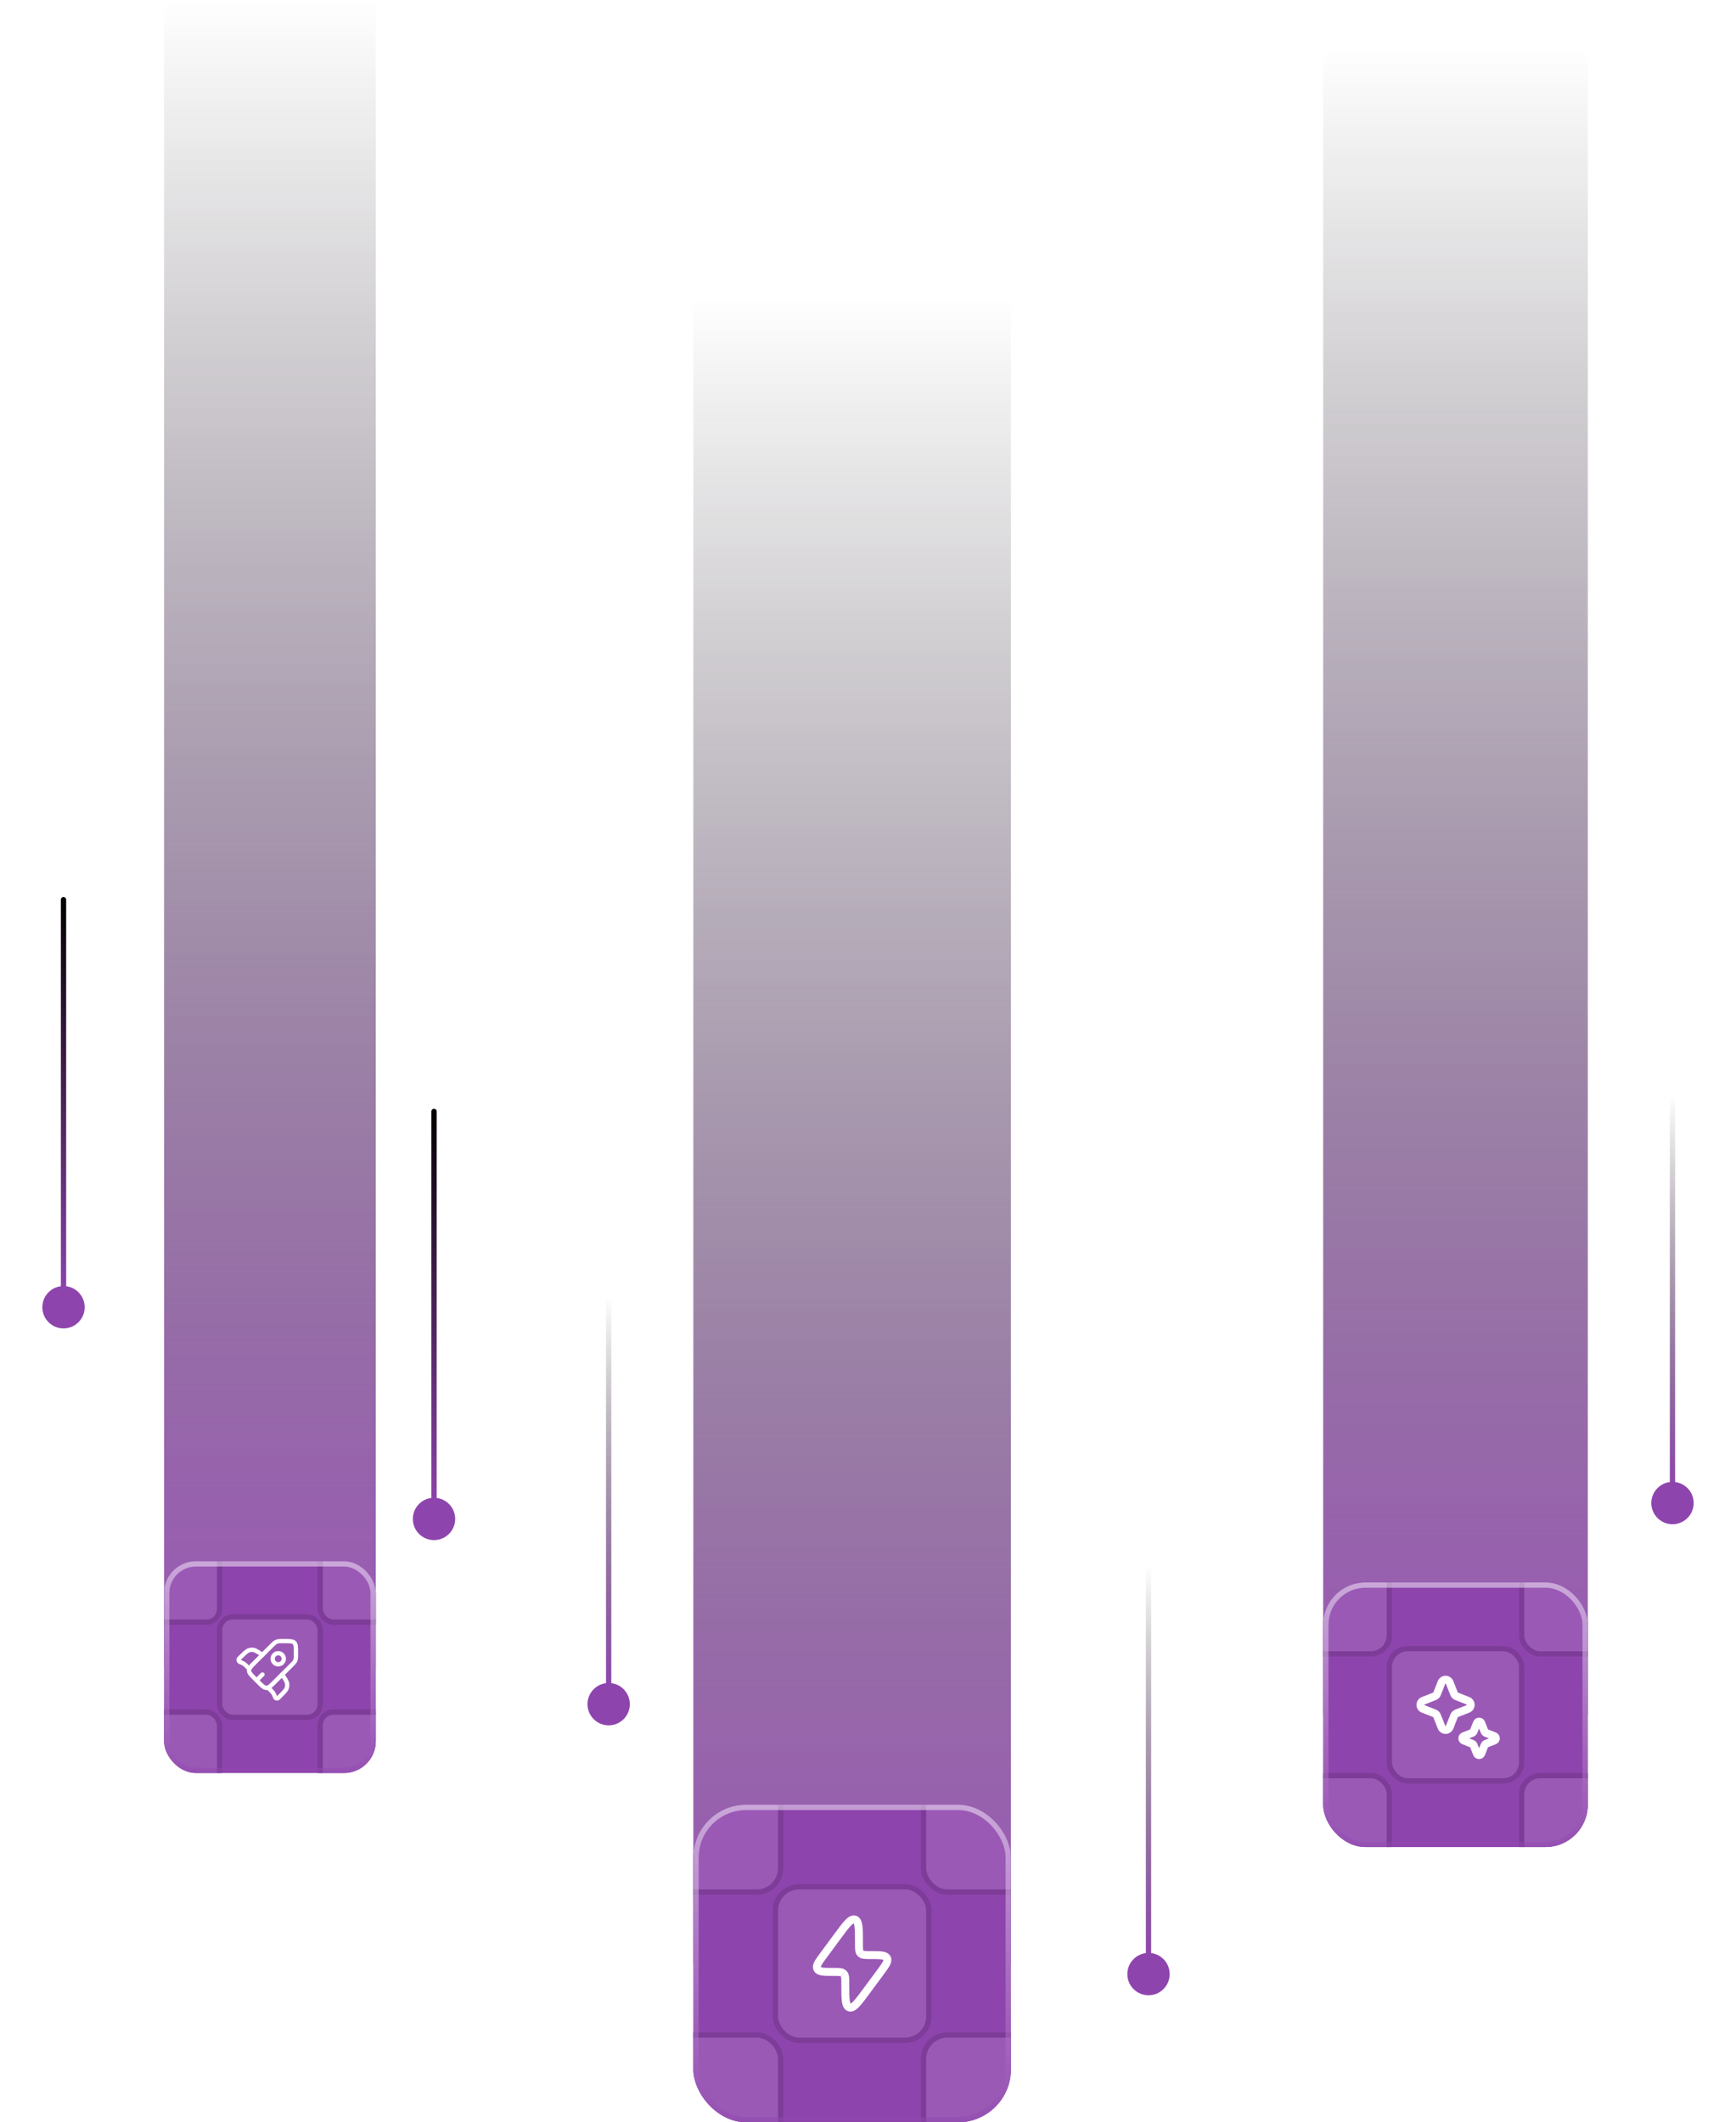
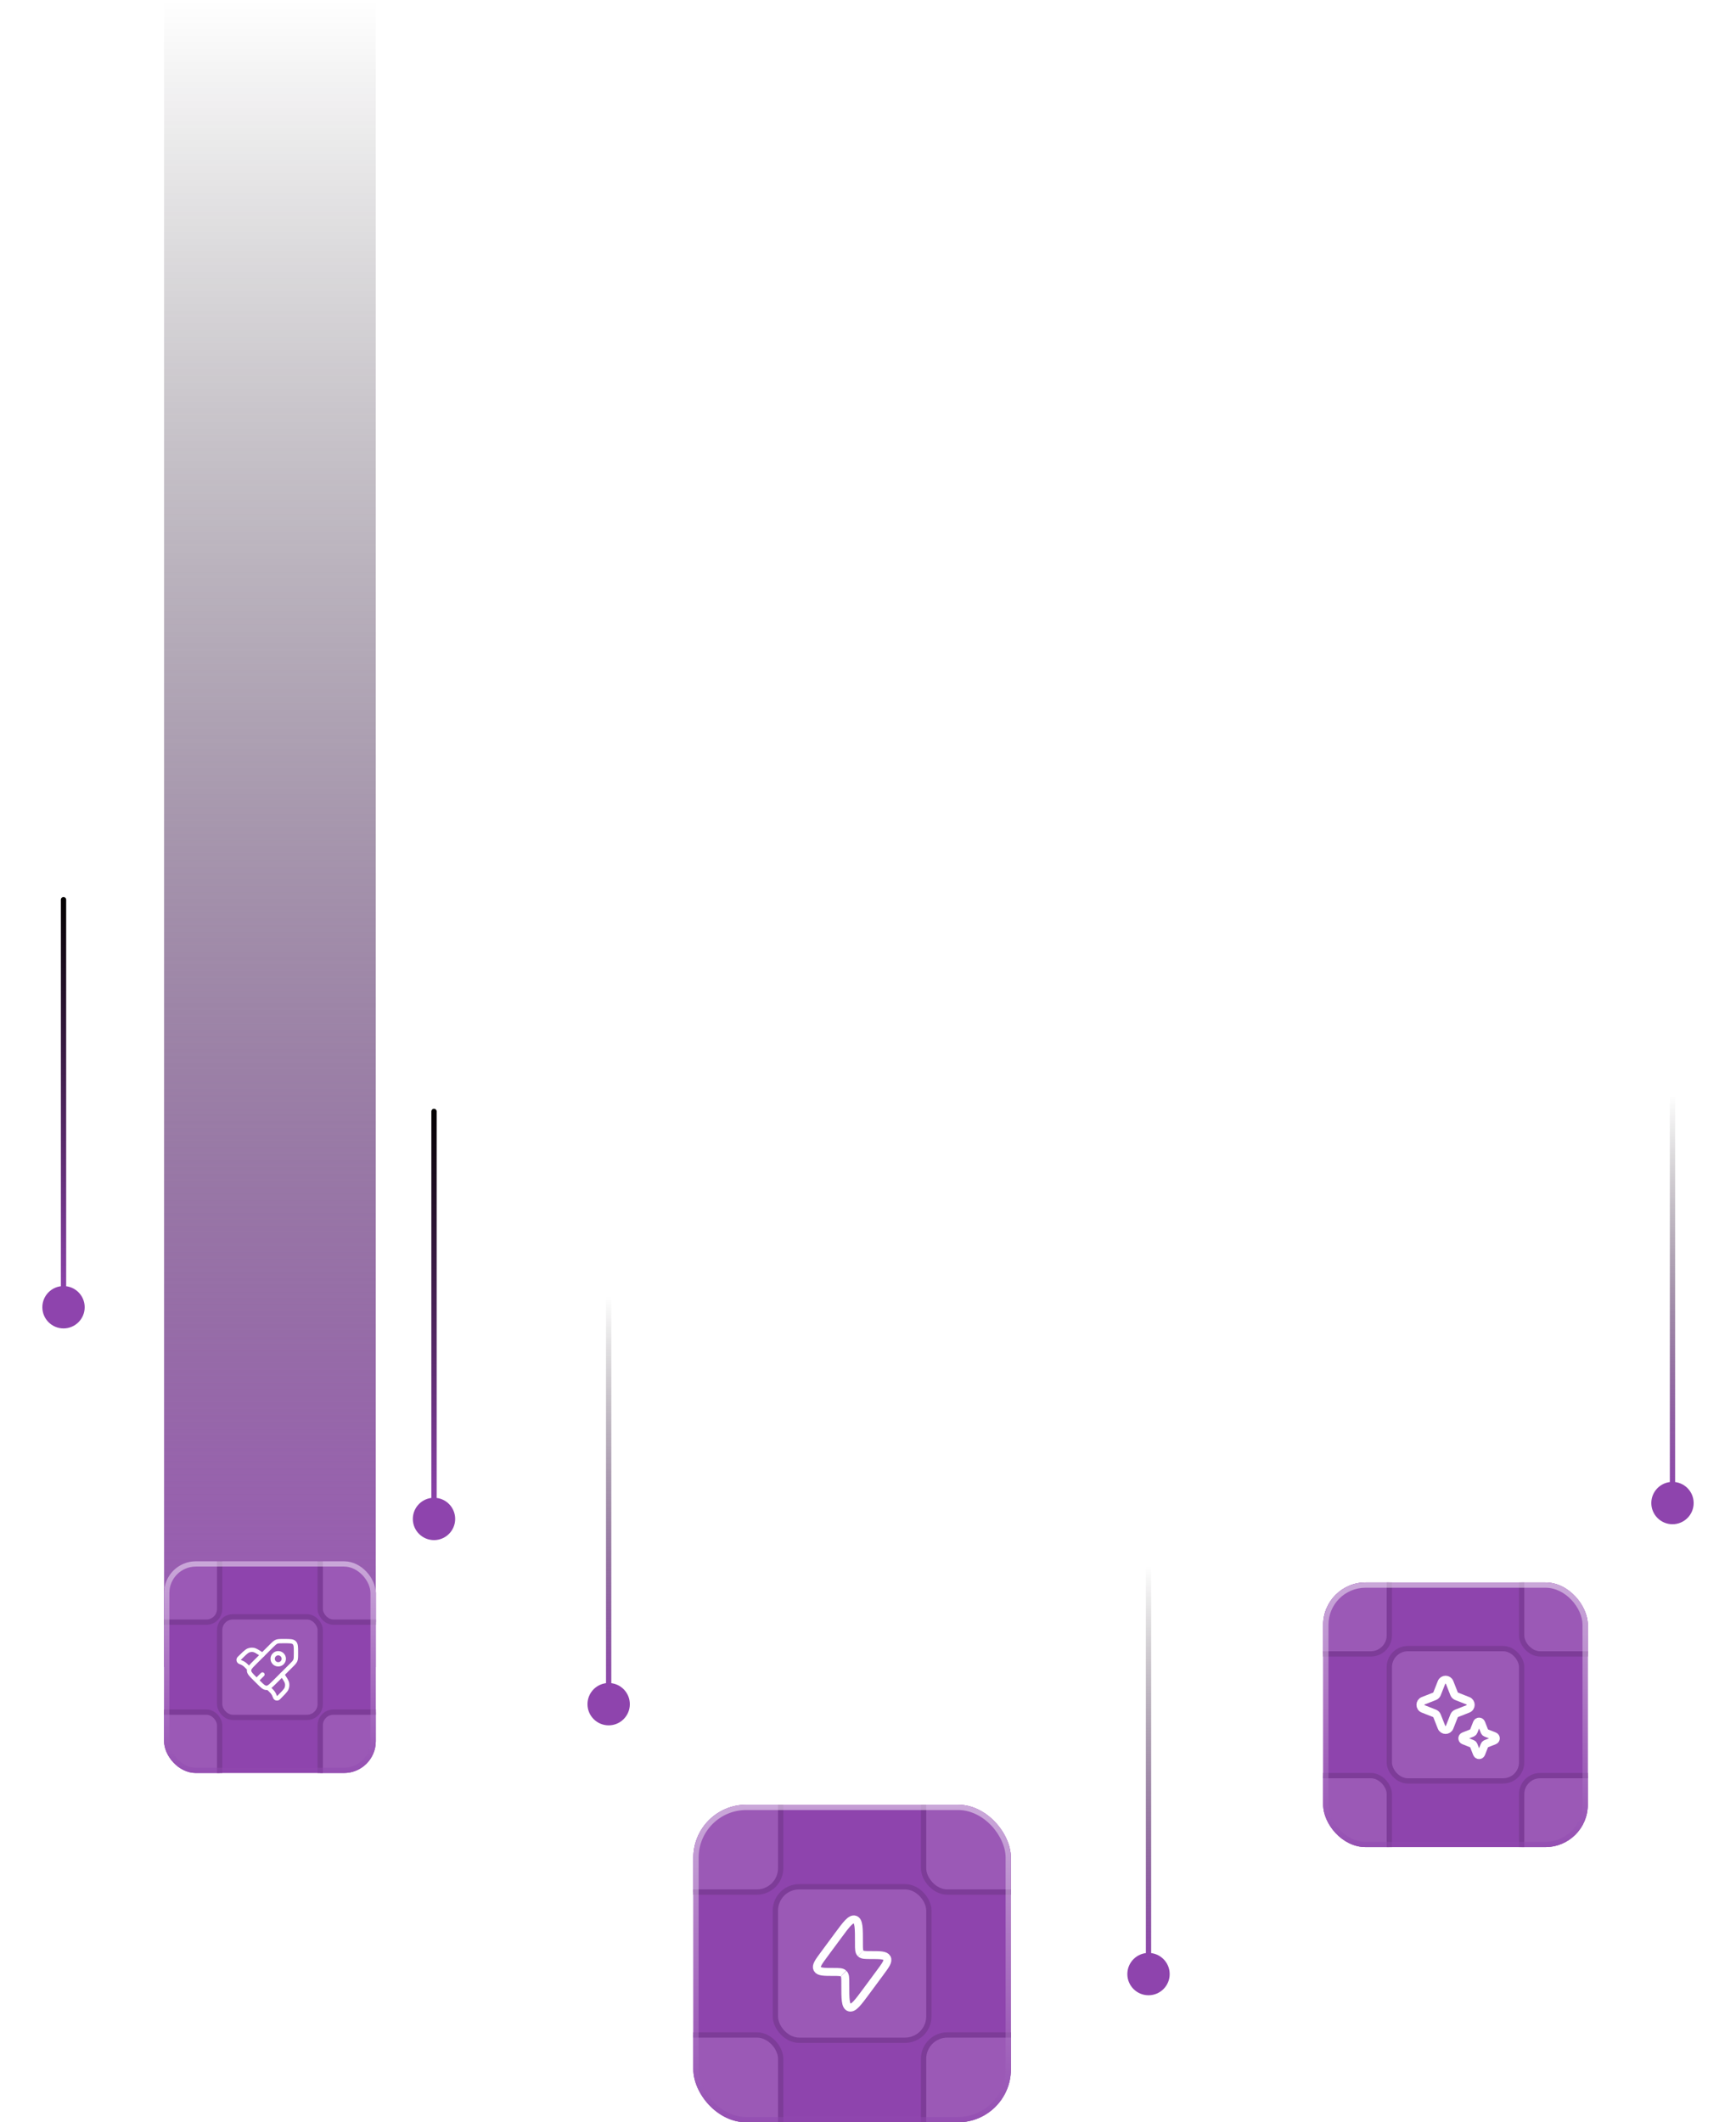
<svg xmlns="http://www.w3.org/2000/svg" width="328" height="401" viewBox="0 0 328 401" fill="none">
-   <rect x="131" y="56" width="60" height="315" fill="url(#paint0_linear_50_493)" />
  <g clip-path="url(#clip0_50_493)">
    <rect x="131" y="341" width="60" height="60" rx="10" fill="#8E44AD" />
    <rect x="174.5" y="333.5" width="24" height="24" rx="4.5" fill="#9B59B6" stroke="#7D3C98" />
    <rect x="123.5" y="333.5" width="24" height="24" rx="4.5" fill="#9B59B6" stroke="#7D3C98" />
    <rect x="123.5" y="384.5" width="24" height="24" rx="4.5" fill="#9B59B6" stroke="#7D3C98" />
    <rect x="146.5" y="356.5" width="29" height="29" rx="4.5" fill="#9B59B6" stroke="#7D3C98" />
    <path d="M162.606 369.088C162.29 368.778 162.29 368.284 162.29 367.297V367.039C162.29 364.302 162.29 362.933 161.521 362.698C160.751 362.462 159.926 363.578 158.277 365.809L155.725 369.262C154.655 370.71 154.119 371.435 154.414 372.004C154.419 372.014 154.424 372.023 154.429 372.032C154.742 372.593 155.666 372.593 157.515 372.593C158.543 372.593 159.057 372.593 159.379 372.896" stroke="white" stroke-width="1.5" />
-     <path d="M162.605 369.088L162.622 369.104C162.944 369.407 163.458 369.407 164.486 369.407C166.335 369.407 167.259 369.407 167.572 369.968C167.577 369.977 167.582 369.986 167.587 369.996C167.882 370.565 167.346 371.29 166.276 372.738L163.724 376.191C162.075 378.422 161.25 379.538 160.48 379.302C159.711 379.067 159.711 377.698 159.711 374.961V374.703C159.711 373.715 159.711 373.222 159.396 372.912L159.379 372.896" stroke="white" stroke-width="1.5" />
+     <path d="M162.605 369.088L162.622 369.104C162.944 369.407 163.458 369.407 164.486 369.407C166.335 369.407 167.259 369.407 167.572 369.968C167.577 369.977 167.582 369.986 167.587 369.996C167.882 370.565 167.346 371.29 166.276 372.738L163.724 376.191C162.075 378.422 161.25 379.538 160.48 379.302C159.711 379.067 159.711 377.698 159.711 374.961V374.703C159.711 373.715 159.711 373.222 159.396 372.912" stroke="white" stroke-width="1.5" />
    <rect x="174.5" y="384.5" width="24" height="24" rx="4.5" fill="#9B59B6" stroke="#7D3C98" />
  </g>
  <rect x="131.5" y="341.5" width="59" height="59" rx="9.5" stroke="url(#paint1_linear_50_493)" stroke-opacity="0.95" />
-   <rect x="250" y="9" width="50" height="315" fill="url(#paint2_linear_50_493)" />
  <g clip-path="url(#clip1_50_493)">
    <rect x="250" y="299" width="50" height="50" rx="8" fill="#8E44AD" />
    <rect x="287.5" y="288.5" width="24" height="24" rx="3.5" fill="#9B59B6" stroke="#7D3C98" />
    <rect x="238.5" y="288.5" width="24" height="24" rx="3.5" fill="#9B59B6" stroke="#7D3C98" />
    <rect x="238.5" y="335.5" width="24" height="24" rx="3.5" fill="#9B59B6" stroke="#7D3C98" />
    <rect x="262.5" y="311.5" width="25" height="25" rx="3.5" fill="#9B59B6" stroke="#7D3C98" />
    <rect x="287.5" y="335.5" width="24" height="24" rx="3.5" fill="#9B59B6" stroke="#7D3C98" />
    <path d="M272.36 317.896C272.634 317.201 273.616 317.201 273.89 317.896L274.739 320.048C274.822 320.26 274.99 320.427 275.202 320.511L277.354 321.36C278.049 321.634 278.049 322.616 277.354 322.89L275.202 323.739C274.99 323.822 274.822 323.99 274.739 324.202L273.89 326.354C273.616 327.049 272.634 327.049 272.36 326.354L271.511 324.202C271.427 323.99 271.26 323.822 271.048 323.739L268.896 322.89C268.201 322.616 268.201 321.634 268.896 321.36L271.048 320.511C271.26 320.427 271.427 320.26 271.511 320.048L272.36 317.896Z" stroke="white" stroke-width="1.5" />
    <path d="M279.053 325.567C279.198 325.2 279.718 325.2 279.863 325.567L280.496 327.174C280.541 327.286 280.629 327.375 280.742 327.419L282.349 328.053C282.716 328.198 282.716 328.718 282.349 328.863L280.742 329.497C280.629 329.541 280.541 329.63 280.496 329.742L279.863 331.349C279.718 331.717 279.198 331.717 279.053 331.349L278.419 329.742C278.375 329.63 278.286 329.541 278.174 329.497L276.567 328.863C276.199 328.718 276.199 328.198 276.567 328.053L278.174 327.419C278.286 327.375 278.375 327.286 278.419 327.174L279.053 325.567Z" stroke="white" stroke-width="1.5" />
  </g>
  <rect x="250.5" y="299.5" width="49" height="49" rx="7.5" stroke="url(#paint3_linear_50_493)" stroke-opacity="0.95" />
  <rect x="31" width="40" height="315" fill="url(#paint4_linear_50_493)" />
  <g clip-path="url(#clip2_50_493)">
    <rect x="31" y="295" width="40" height="40" rx="6" fill="#8E44AD" />
    <rect x="60.5" y="282.5" width="24" height="24" rx="2.5" fill="#9B59B6" stroke="#7D3C98" />
    <rect x="17.5" y="282.5" width="24" height="24" rx="2.5" fill="#9B59B6" stroke="#7D3C98" />
    <rect x="17.5" y="323.5" width="24" height="24" rx="2.5" fill="#9B59B6" stroke="#7D3C98" />
    <rect x="41.5" y="305.5" width="19" height="19" rx="2.5" fill="#9B59B6" stroke="#7D3C98" />
    <rect x="60.5" y="323.5" width="24" height="24" rx="2.5" fill="#9B59B6" stroke="#7D3C98" />
    <path d="M54.706 314.426L51.539 317.583L52.113 318.159L55.28 315.001L54.706 314.426ZM49.137 317.583L48.394 316.842L47.82 317.417L48.564 318.159L49.137 317.583ZM48.394 314.45L51.561 311.293L50.987 310.717L47.82 313.875L48.394 314.45ZM53.505 310.49H53.814V309.677H53.505V310.49ZM55.511 312.181V312.489H56.324V312.181H55.511ZM53.814 310.49C54.321 310.49 54.661 310.491 54.914 310.525C55.156 310.557 55.257 310.613 55.323 310.678L55.896 310.103C55.654 309.862 55.353 309.764 55.022 309.719C54.702 309.676 54.298 309.677 53.814 309.677V310.49ZM56.324 312.181C56.324 311.698 56.325 311.295 56.282 310.976C56.237 310.645 56.139 310.345 55.896 310.103L55.323 310.678C55.389 310.744 55.444 310.844 55.477 311.085C55.511 311.337 55.511 311.675 55.511 312.181H56.324ZM48.394 316.842C48.035 316.484 47.795 316.244 47.64 316.042C47.493 315.849 47.461 315.738 47.461 315.646H46.648C46.648 315.988 46.792 316.27 46.995 316.535C47.191 316.791 47.477 317.076 47.82 317.417L48.394 316.842ZM48.564 318.159C48.906 318.5 49.192 318.786 49.448 318.981C49.714 319.183 49.996 319.326 50.338 319.326V318.514C50.245 318.514 50.134 318.482 49.94 318.334C49.737 318.18 49.496 317.941 49.137 317.583L48.564 318.159ZM55.28 315.001C55.713 314.57 56.014 314.279 56.173 313.898L55.422 313.586C55.34 313.783 55.186 313.948 54.706 314.426L55.28 315.001ZM55.511 312.489C55.511 313.165 55.504 313.39 55.422 313.586L56.173 313.898C56.331 313.517 56.324 313.098 56.324 312.489H55.511ZM51.561 311.293C52.04 310.815 52.205 310.661 52.403 310.579L52.093 309.828C51.711 309.986 51.42 310.286 50.987 310.717L51.561 311.293ZM53.505 309.677C52.894 309.677 52.475 309.67 52.093 309.828L52.403 310.579C52.601 310.497 52.827 310.49 53.505 310.49V309.677ZM51.539 317.583C51.262 317.859 51.054 318.067 50.875 318.222C50.695 318.377 50.574 318.453 50.479 318.488L50.76 319.25C50.992 319.165 51.201 319.014 51.406 318.837C51.612 318.659 51.844 318.427 52.113 318.159L51.539 317.583ZM50.479 318.488C50.429 318.506 50.384 318.514 50.338 318.514V319.326C50.485 319.326 50.625 319.3 50.76 319.25L50.479 318.488ZM47.82 313.875C47.557 314.137 47.33 314.363 47.154 314.564C46.978 314.765 46.828 314.968 46.738 315.19L47.492 315.493C47.531 315.398 47.61 315.277 47.765 315.1C47.919 314.924 48.124 314.72 48.394 314.45L47.82 313.875ZM46.738 315.19C46.68 315.336 46.648 315.486 46.648 315.646H47.461C47.461 315.597 47.47 315.549 47.492 315.493L46.738 315.19Z" fill="white" />
    <path d="M47.02 315.246L47.307 314.959L47.306 314.958L47.02 315.246ZM49.374 313.02C49.563 313.142 49.814 313.087 49.935 312.898C50.057 312.71 50.002 312.458 49.814 312.337L49.374 313.02ZM50.772 319.021L50.484 319.308C50.491 319.314 50.497 319.32 50.504 319.326L50.772 319.021ZM53.655 316.167C53.533 315.979 53.282 315.925 53.094 316.047C52.905 316.169 52.851 316.421 52.973 316.609L53.655 316.167ZM51.055 319.269L51.342 318.981L51.333 318.972L51.323 318.964L51.055 319.269ZM49.814 312.337L49.473 312.118L49.033 312.801L49.374 313.02L49.814 312.337ZM49.473 312.118C49.136 311.901 48.864 311.726 48.631 311.6C48.392 311.471 48.168 311.38 47.92 311.343L47.802 312.147C47.92 312.164 48.051 312.21 48.245 312.315C48.445 312.423 48.686 312.577 49.033 312.801L49.473 312.118ZM45.493 313.634C45.798 313.33 46.125 313.003 46.419 312.735C46.566 312.601 46.7 312.486 46.814 312.398C46.935 312.305 47.012 312.259 47.049 312.244L46.737 311.494C46.598 311.551 46.452 311.651 46.318 311.754C46.179 311.862 46.026 311.994 45.871 312.135C45.562 312.418 45.221 312.757 44.919 313.058L45.493 313.634ZM47.92 311.343C47.523 311.284 47.113 311.338 46.737 311.494L47.049 312.244C47.293 312.143 47.553 312.11 47.802 312.147L47.92 311.343ZM45.197 314.402L45.402 314.483L45.701 313.728L45.496 313.647L45.197 314.402ZM46.212 315.015L46.733 315.534L47.306 314.958L46.786 314.44L46.212 315.015ZM45.402 314.483C45.437 314.497 45.45 314.503 45.464 314.508L45.773 313.757C45.754 313.749 45.734 313.741 45.701 313.728L45.402 314.483ZM46.786 314.44C46.761 314.415 46.746 314.4 46.731 314.385L46.165 314.968C46.176 314.978 46.186 314.989 46.212 315.015L46.786 314.44ZM45.464 314.508C45.725 314.616 45.963 314.772 46.165 314.968L46.731 314.385C46.455 314.117 46.13 313.904 45.773 313.757L45.464 314.508ZM44.919 313.058C44.5 313.476 44.648 314.185 45.197 314.402L45.496 313.647C45.494 313.646 45.493 313.645 45.493 313.645C45.493 313.645 45.492 313.645 45.493 313.645C45.492 313.645 45.491 313.643 45.491 313.641C45.49 313.638 45.49 313.637 45.49 313.636C45.49 313.637 45.491 313.636 45.49 313.636C45.491 313.636 45.491 313.635 45.493 313.634L44.919 313.058ZM52.973 316.609L53.193 316.949L53.875 316.507L53.655 316.167L52.973 316.609ZM52.358 320.475L52.313 320.52L52.886 321.096L52.932 321.05L52.358 320.475ZM53.193 316.949C53.417 317.295 53.573 317.535 53.681 317.734C53.786 317.928 53.831 318.057 53.849 318.175L54.653 318.056C54.616 317.809 54.524 317.585 54.395 317.347C54.269 317.114 54.093 316.843 53.875 316.507L53.193 316.949ZM52.932 321.05C53.234 320.749 53.574 320.41 53.858 320.101C54 319.946 54.132 319.795 54.24 319.655C54.343 319.522 54.443 319.376 54.502 319.237L53.752 318.924C53.737 318.96 53.691 319.037 53.598 319.157C53.509 319.272 53.394 319.405 53.259 319.552C52.99 319.845 52.663 320.171 52.358 320.475L52.932 321.05ZM53.849 318.175C53.886 318.422 53.853 318.681 53.752 318.924L54.502 319.237C54.658 318.862 54.712 318.453 54.653 318.056L53.849 318.175ZM51.323 318.964L51.039 318.715L50.504 319.326L50.787 319.575L51.323 318.964ZM52.367 320.536C52.251 320.244 52.181 320.067 52.089 319.899L51.377 320.29C51.439 320.404 51.489 320.527 51.612 320.837L52.367 320.536ZM50.768 319.557C51.004 319.792 51.098 319.887 51.178 319.989L51.818 319.488C51.7 319.338 51.564 319.203 51.342 318.981L50.768 319.557ZM52.089 319.899C52.01 319.755 51.919 319.617 51.818 319.488L51.178 319.989C51.252 320.084 51.319 320.185 51.377 320.29L52.089 319.899ZM52.313 320.52C52.316 320.517 52.322 320.513 52.328 320.512C52.333 320.51 52.337 320.51 52.34 320.511C52.343 320.511 52.348 320.513 52.353 320.517C52.36 320.522 52.365 320.529 52.367 320.536L51.612 320.837C51.821 321.358 52.496 321.484 52.886 321.096L52.313 320.52ZM51.059 318.734L50.907 318.581L50.332 319.156L50.484 319.308L51.059 318.734ZM46.732 315.533L46.828 315.629L47.402 315.054L47.307 314.959L46.732 315.533Z" fill="white" />
    <path d="M49.881 316.675C50.04 316.517 50.04 316.26 49.882 316.101C49.723 315.942 49.466 315.941 49.307 316.1L49.881 316.675ZM48.765 317.788L49.881 316.675L49.307 316.1L48.191 317.212L48.765 317.788ZM53.027 313.875C52.775 314.126 52.365 314.126 52.113 313.875L51.539 314.45C52.108 315.018 53.031 315.018 53.6 314.45L53.027 313.875ZM52.113 313.875C51.861 313.624 51.861 313.218 52.113 312.967L51.539 312.392C50.969 312.96 50.969 313.882 51.539 314.45L52.113 313.875ZM52.113 312.967C52.365 312.715 52.775 312.715 53.027 312.967L53.6 312.392C53.031 311.824 52.108 311.824 51.539 312.392L52.113 312.967ZM53.027 312.967C53.278 313.218 53.278 313.624 53.027 313.875L53.6 314.45C54.17 313.882 54.17 312.96 53.6 312.392L53.027 312.967Z" fill="white" />
  </g>
  <rect x="31.5" y="295.5" width="39" height="39" rx="5.5" stroke="url(#paint5_linear_50_493)" stroke-opacity="0.95" />
  <circle cx="217" cy="372.605" r="2" fill="#8E44AD" />
  <path d="M217 296L217 371.263" stroke="url(#paint6_linear_50_493)" stroke-linecap="round" />
  <g filter="url(#filter0_f_50_493)">
    <circle cx="217" cy="373" r="4" fill="#8E44AD" />
  </g>
  <circle cx="316" cy="283.605" r="2" fill="#8E44AD" />
  <path d="M316 207L316 282.263" stroke="url(#paint7_linear_50_493)" stroke-linecap="round" />
  <g filter="url(#filter1_f_50_493)">
    <circle cx="316" cy="284" r="4" fill="#8E44AD" />
  </g>
  <circle cx="82" cy="286.605" r="2" fill="#8E44AD" />
  <path d="M82 210L82 285.263" stroke="url(#paint8_linear_50_493)" stroke-linecap="round" />
  <g filter="url(#filter2_f_50_493)">
    <circle cx="82" cy="287" r="4" fill="#8E44AD" />
  </g>
  <circle cx="12" cy="246.605" r="2" fill="#8E44AD" />
  <path d="M12 170L12 245.263" stroke="url(#paint9_linear_50_493)" stroke-linecap="round" />
  <g filter="url(#filter3_f_50_493)">
    <circle cx="12" cy="247" r="4" fill="#8E44AD" />
  </g>
  <circle cx="115" cy="321.605" r="2" fill="#8E44AD" />
  <path d="M115 245L115 320.263" stroke="url(#paint10_linear_50_493)" stroke-linecap="round" />
  <g filter="url(#filter4_f_50_493)">
    <circle cx="115" cy="322" r="4" fill="#8E44AD" />
  </g>
  <defs>
    <filter id="filter0_f_50_493" x="205" y="361" width="24" height="24" filterUnits="userSpaceOnUse" color-interpolation-filters="sRGB">
      <feFlood flood-opacity="0" result="BackgroundImageFix" />
      <feBlend mode="normal" in="SourceGraphic" in2="BackgroundImageFix" result="shape" />
      <feGaussianBlur stdDeviation="4" result="effect1_foregroundBlur_50_493" />
    </filter>
    <filter id="filter1_f_50_493" x="304" y="272" width="24" height="24" filterUnits="userSpaceOnUse" color-interpolation-filters="sRGB">
      <feFlood flood-opacity="0" result="BackgroundImageFix" />
      <feBlend mode="normal" in="SourceGraphic" in2="BackgroundImageFix" result="shape" />
      <feGaussianBlur stdDeviation="4" result="effect1_foregroundBlur_50_493" />
    </filter>
    <filter id="filter2_f_50_493" x="70" y="275" width="24" height="24" filterUnits="userSpaceOnUse" color-interpolation-filters="sRGB">
      <feFlood flood-opacity="0" result="BackgroundImageFix" />
      <feBlend mode="normal" in="SourceGraphic" in2="BackgroundImageFix" result="shape" />
      <feGaussianBlur stdDeviation="4" result="effect1_foregroundBlur_50_493" />
    </filter>
    <filter id="filter3_f_50_493" x="0" y="235" width="24" height="24" filterUnits="userSpaceOnUse" color-interpolation-filters="sRGB">
      <feFlood flood-opacity="0" result="BackgroundImageFix" />
      <feBlend mode="normal" in="SourceGraphic" in2="BackgroundImageFix" result="shape" />
      <feGaussianBlur stdDeviation="4" result="effect1_foregroundBlur_50_493" />
    </filter>
    <filter id="filter4_f_50_493" x="103" y="310" width="24" height="24" filterUnits="userSpaceOnUse" color-interpolation-filters="sRGB">
      <feFlood flood-opacity="0" result="BackgroundImageFix" />
      <feBlend mode="normal" in="SourceGraphic" in2="BackgroundImageFix" result="shape" />
      <feGaussianBlur stdDeviation="4" result="effect1_foregroundBlur_50_493" />
    </filter>
    <linearGradient id="paint0_linear_50_493" x1="161" y1="56" x2="161" y2="371" gradientUnits="userSpaceOnUse">
      <stop stop-opacity="0" />
      <stop offset="1" stop-color="#9B59B6" />
    </linearGradient>
    <linearGradient id="paint1_linear_50_493" x1="161" y1="341" x2="161" y2="401" gradientUnits="userSpaceOnUse">
      <stop stop-color="white" stop-opacity="0.5" />
      <stop offset="1" stop-color="#8E44AD" stop-opacity="0.5" />
    </linearGradient>
    <linearGradient id="paint2_linear_50_493" x1="275" y1="9" x2="275" y2="324" gradientUnits="userSpaceOnUse">
      <stop stop-opacity="0" />
      <stop offset="1" stop-color="#9B59B6" />
    </linearGradient>
    <linearGradient id="paint3_linear_50_493" x1="275" y1="299" x2="275" y2="349" gradientUnits="userSpaceOnUse">
      <stop stop-color="white" stop-opacity="0.5" />
      <stop offset="1" stop-color="#8E44AD" stop-opacity="0.5" />
    </linearGradient>
    <linearGradient id="paint4_linear_50_493" x1="51" y1="0" x2="51" y2="315" gradientUnits="userSpaceOnUse">
      <stop stop-opacity="0" />
      <stop offset="1" stop-color="#9B59B6" />
    </linearGradient>
    <linearGradient id="paint5_linear_50_493" x1="51" y1="295" x2="51" y2="335" gradientUnits="userSpaceOnUse">
      <stop stop-color="white" stop-opacity="0.5" />
      <stop offset="1" stop-color="#8E44AD" stop-opacity="0.5" />
    </linearGradient>
    <linearGradient id="paint6_linear_50_493" x1="216.5" y1="296" x2="216.5" y2="371.263" gradientUnits="userSpaceOnUse">
      <stop stop-color="#040102" stop-opacity="0" />
      <stop offset="1" stop-color="#8E44AD" />
    </linearGradient>
    <linearGradient id="paint7_linear_50_493" x1="315.5" y1="207" x2="315.5" y2="282.263" gradientUnits="userSpaceOnUse">
      <stop stop-color="#040102" stop-opacity="0" />
      <stop offset="1" stop-color="#8E44AD" />
    </linearGradient>
    <linearGradient id="paint8_linear_50_493" x1="81.5" y1="210" x2="81.5" y2="285.263" gradientUnits="userSpaceOnUse">
      <stop stop-color="#040102" />
      <stop offset="1" stop-color="#8E44AD" />
    </linearGradient>
    <linearGradient id="paint9_linear_50_493" x1="11.5" y1="170" x2="11.5" y2="245.263" gradientUnits="userSpaceOnUse">
      <stop stop-color="#040102" />
      <stop offset="1" stop-color="#8E44AD" />
    </linearGradient>
    <linearGradient id="paint10_linear_50_493" x1="114.5" y1="245" x2="114.5" y2="320.263" gradientUnits="userSpaceOnUse">
      <stop stop-color="#040102" stop-opacity="0" />
      <stop offset="1" stop-color="#8E44AD" />
    </linearGradient>
    <clipPath id="clip0_50_493">
      <rect x="131" y="341" width="60" height="60" rx="10" fill="white" />
    </clipPath>
    <clipPath id="clip1_50_493">
      <rect x="250" y="299" width="50" height="50" rx="8" fill="white" />
    </clipPath>
    <clipPath id="clip2_50_493">
      <rect x="31" y="295" width="40" height="40" rx="6" fill="white" />
    </clipPath>
  </defs>
</svg>